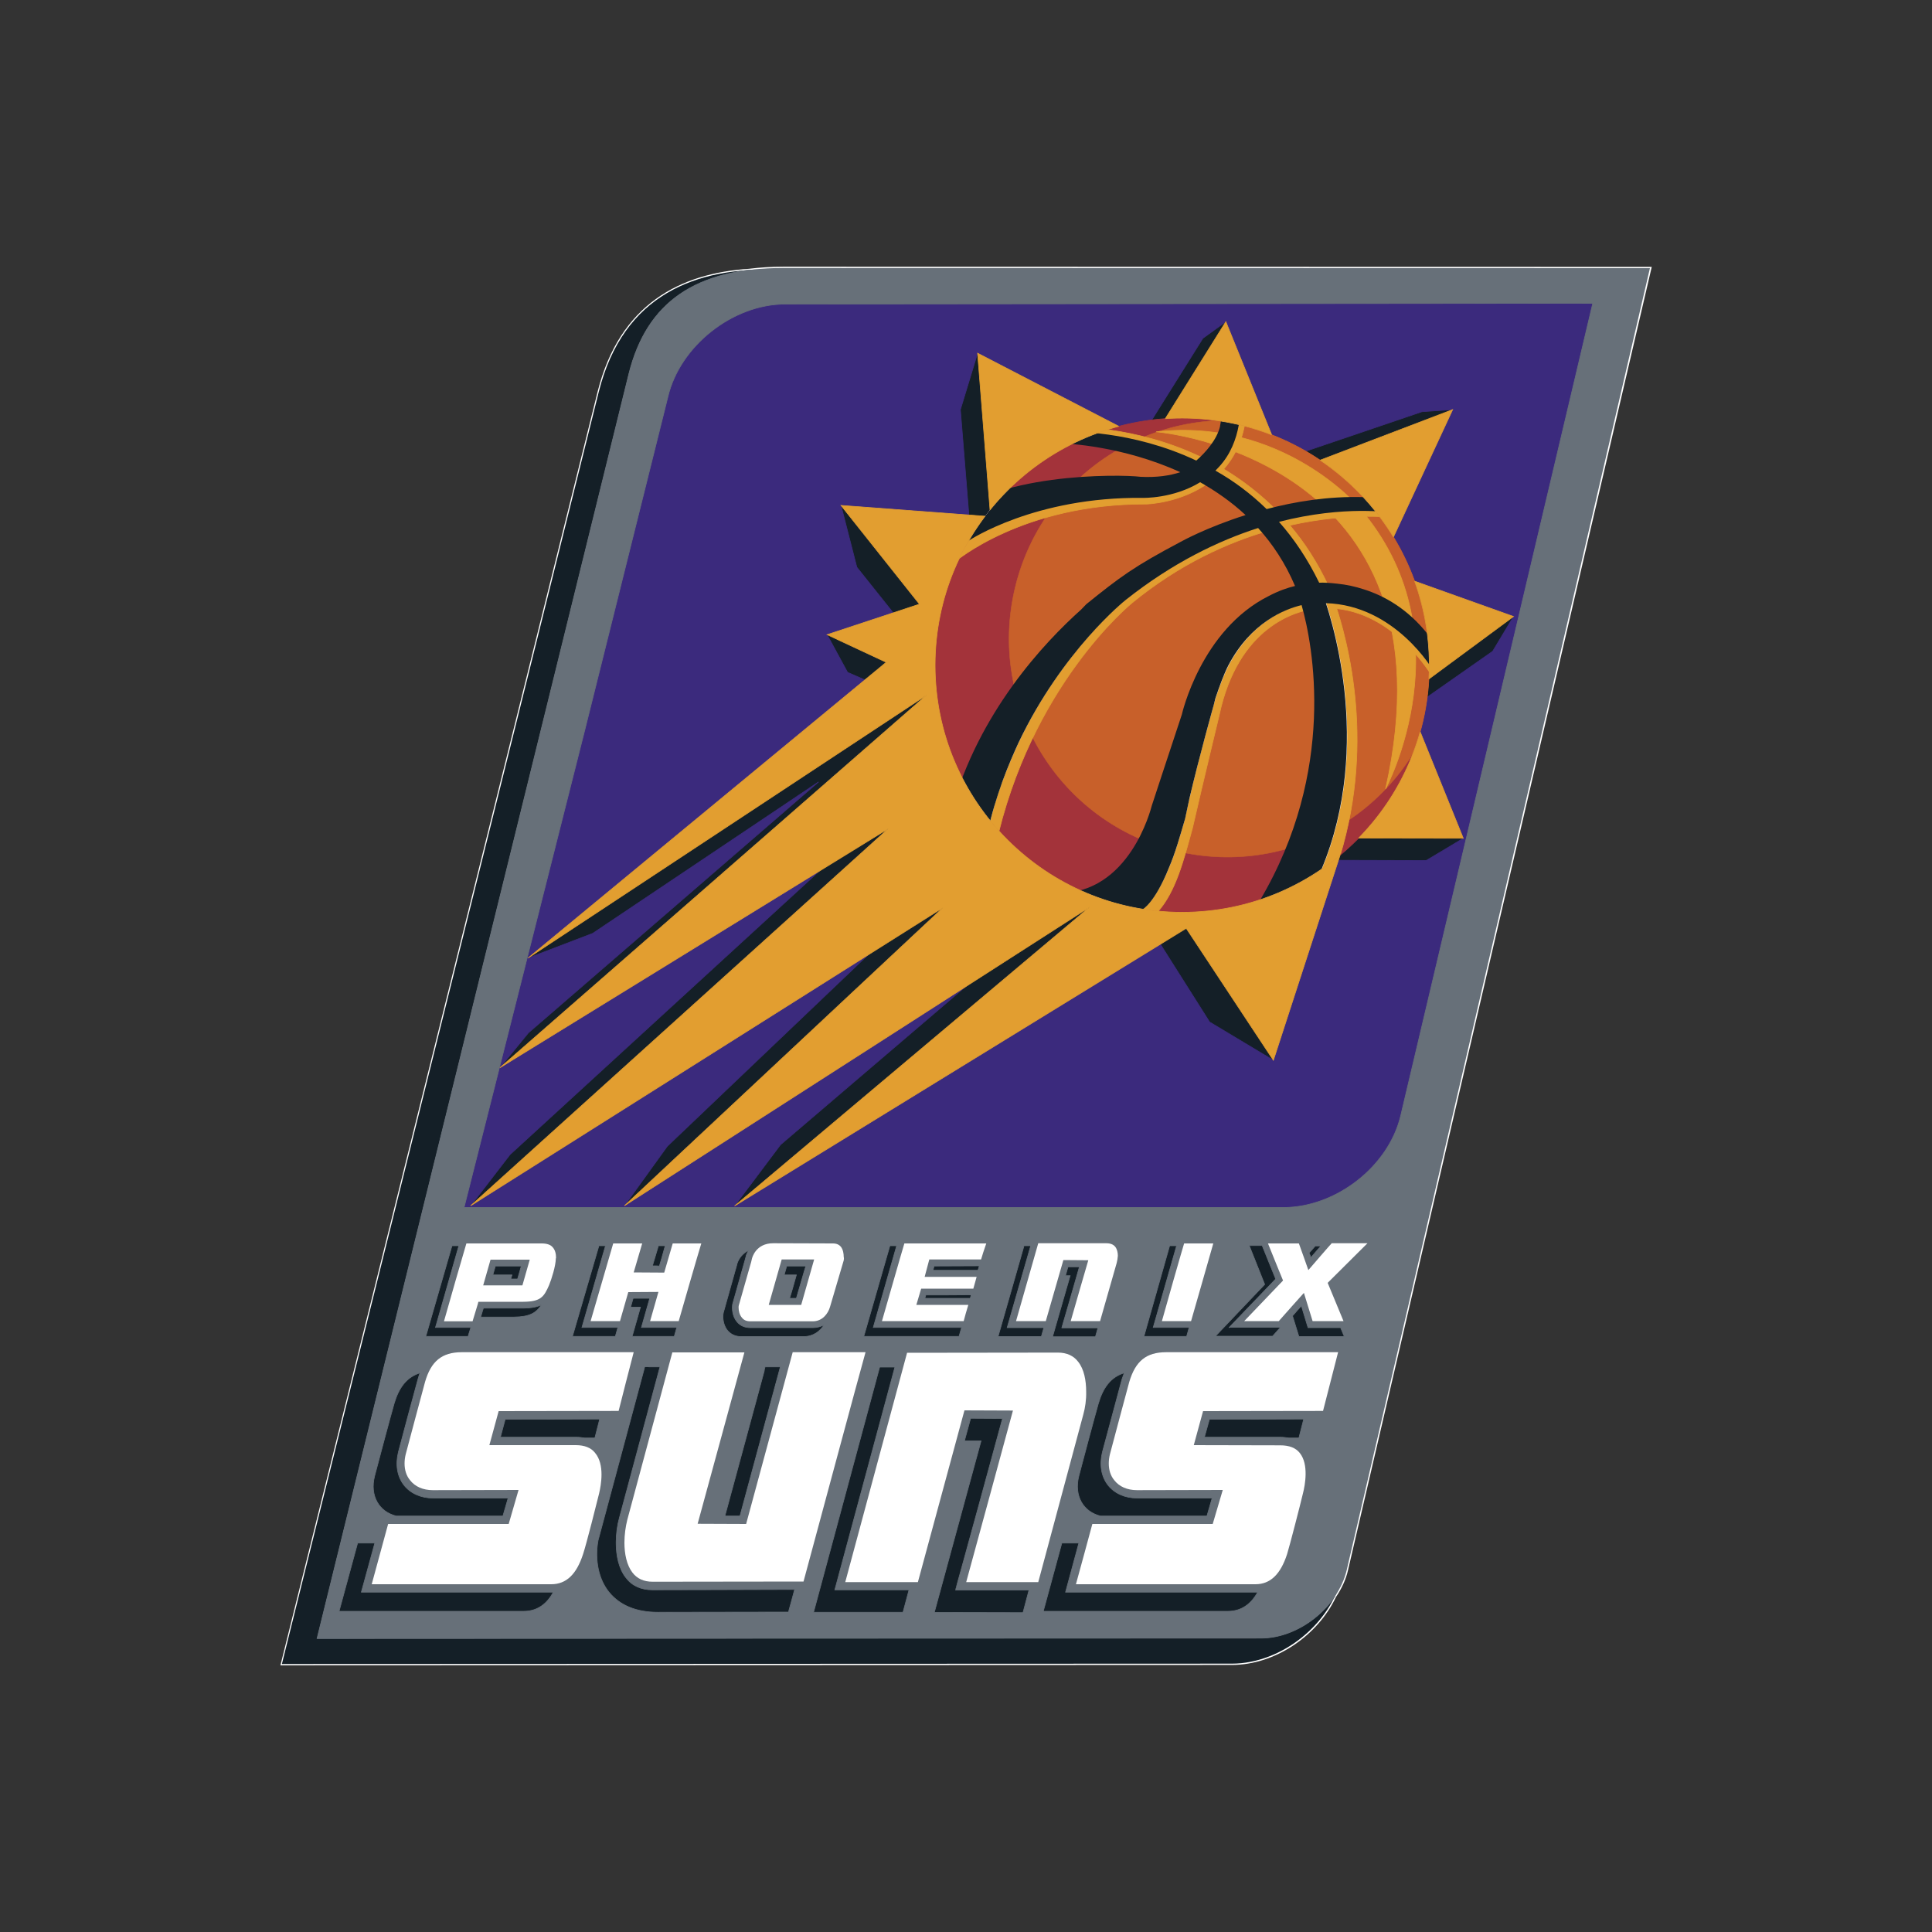
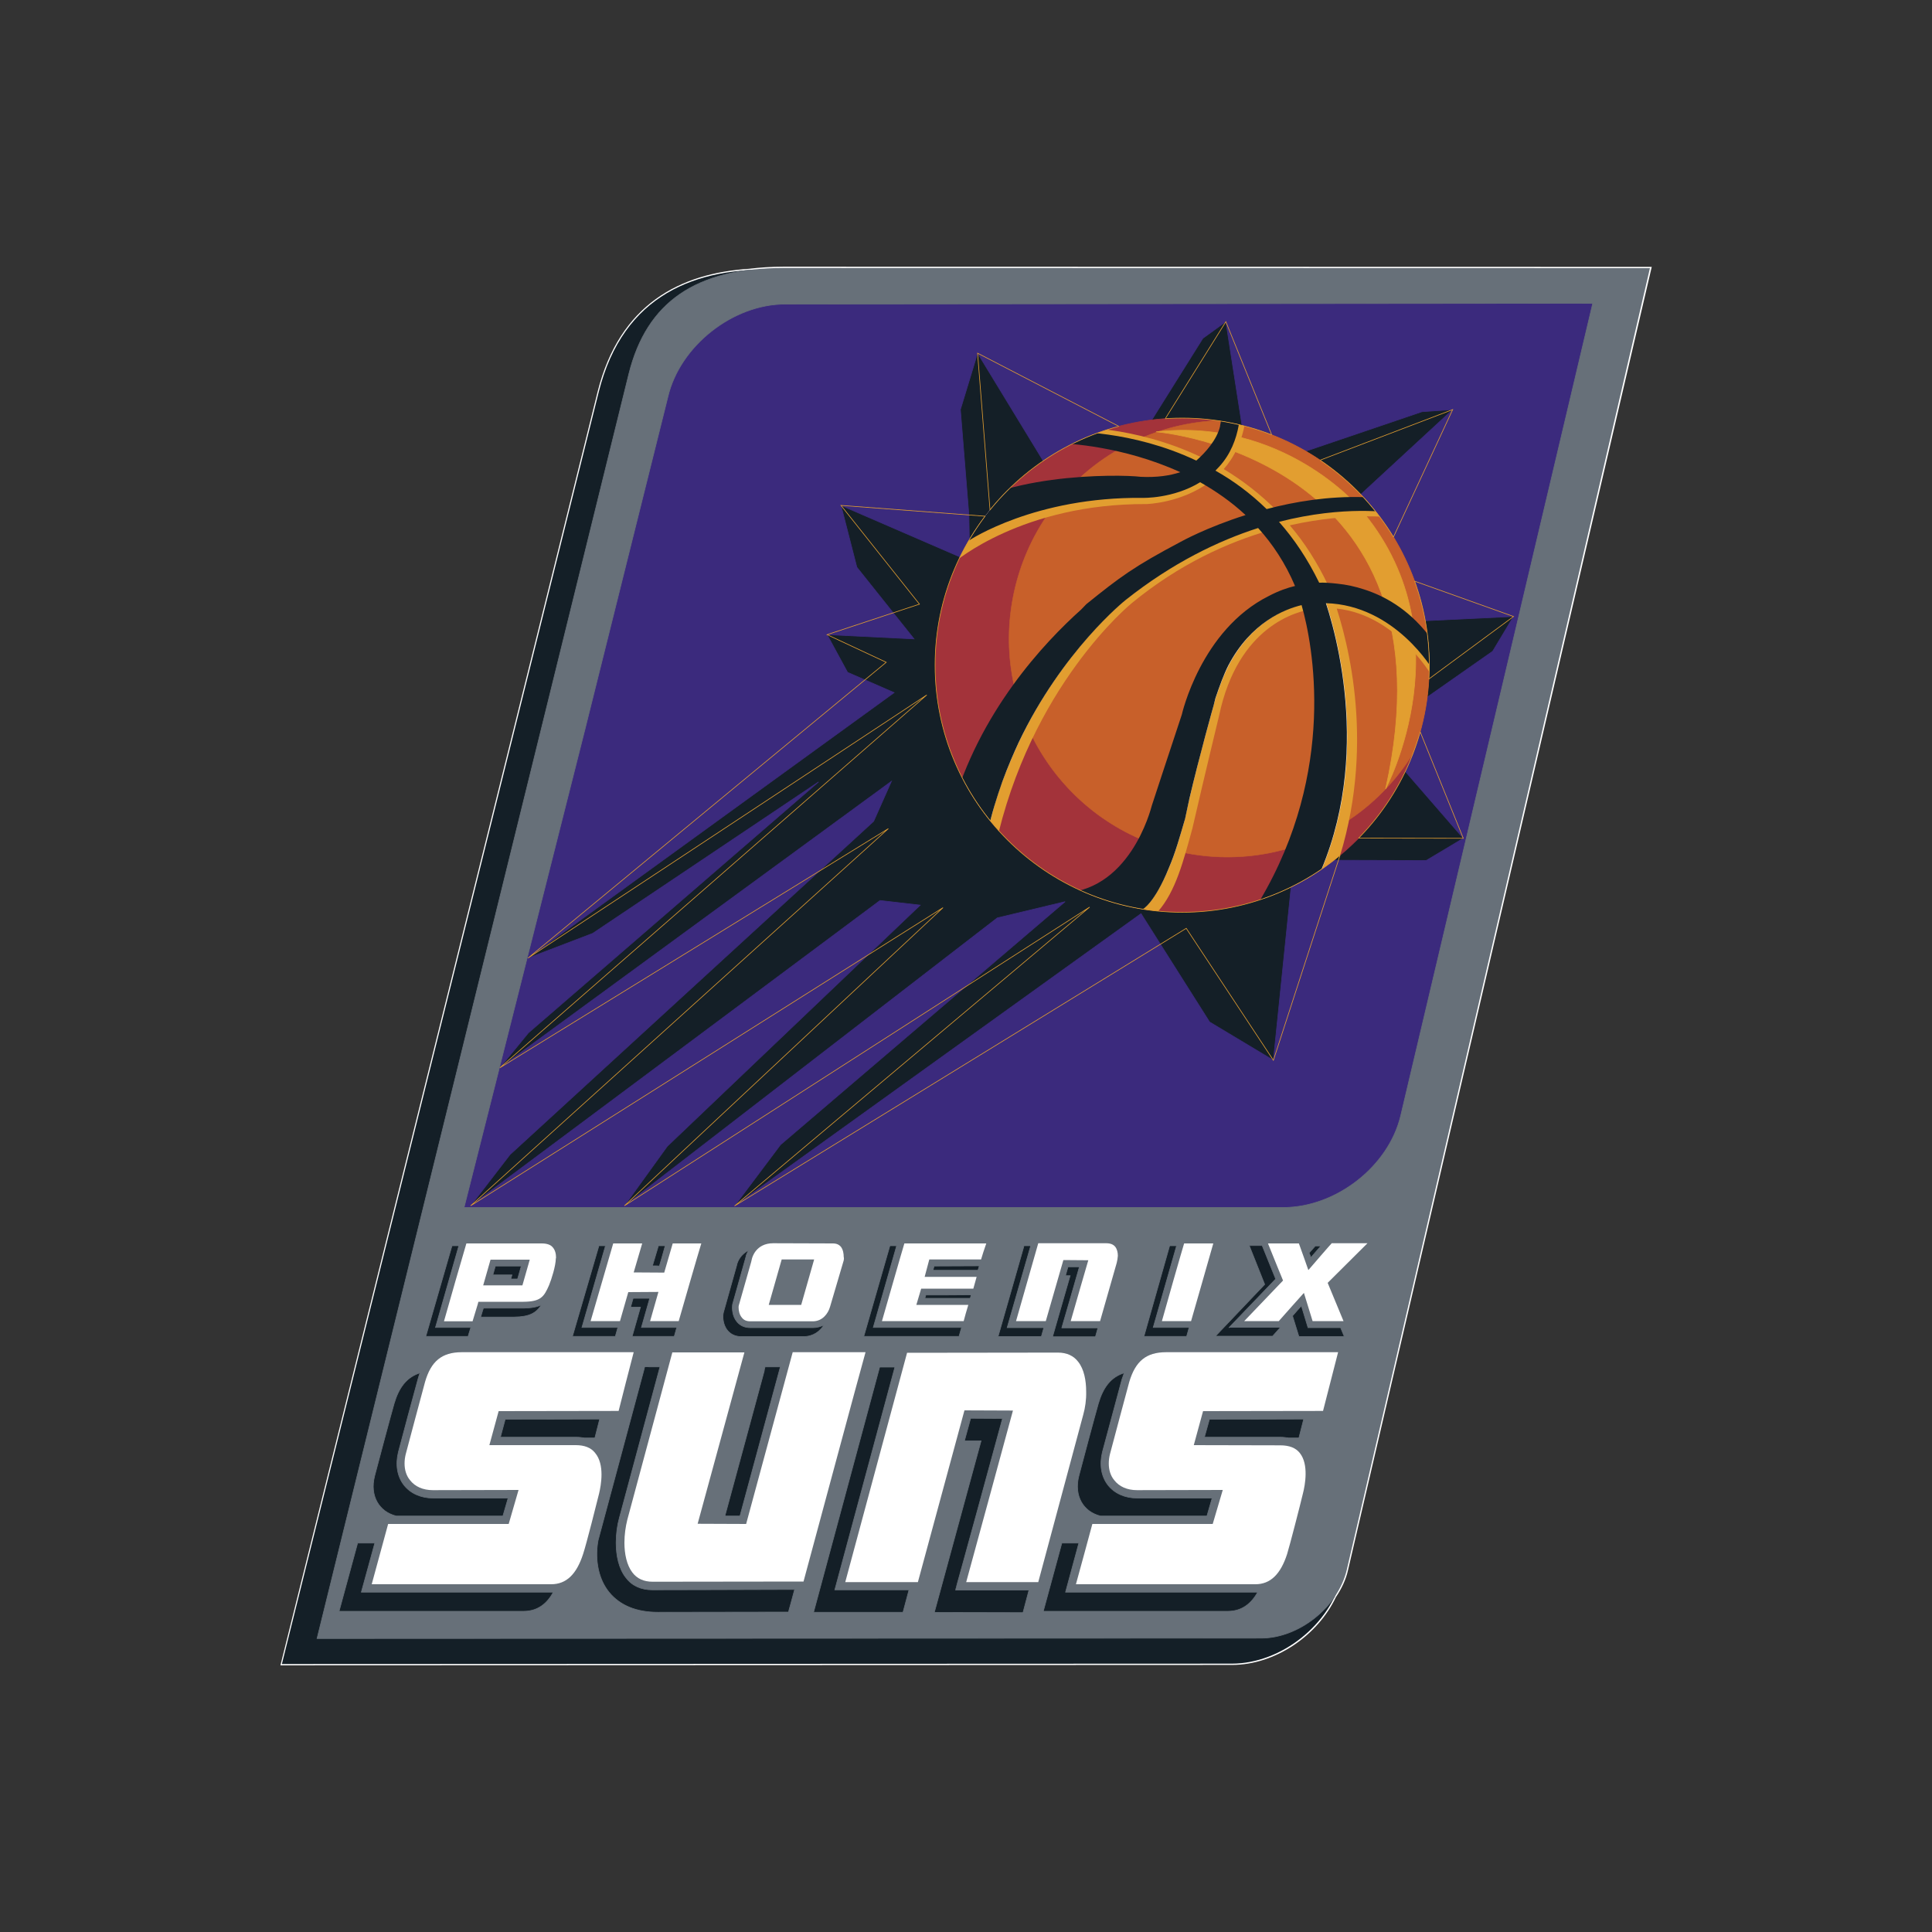
<svg xmlns="http://www.w3.org/2000/svg" xmlns:xlink="http://www.w3.org/1999/xlink" version="1.1" id="Слой_1" x="0px" y="0px" viewBox="0 0 1000 1000" style="enable-background:new 0 0 1000 1000;" xml:space="preserve">
  <rect x="0" y="0" width="1000" height="1000" fill="#333333" stroke="none" />
  <style type="text/css">
	.st0{fill:#FFFFFF;}
	.st1{fill:none;stroke:#FFFFFF;stroke-width:1.334;}
	.st2{fill:#141F27;}
	.st3{fill:#677079;}
	.st4{clip-path:url(#SVGID_2_);fill:#677079;}
	.st5{clip-path:url(#SVGID_4_);fill:none;stroke:#677079;stroke-width:0.332;}
	.st6{fill:none;stroke:#677079;stroke-width:0.332;}
	.st7{fill:#3B2A7D;}
	.st8{clip-path:url(#SVGID_6_);fill:#141F27;}
	.st9{clip-path:url(#SVGID_8_);fill:none;stroke:#3B2A7D;stroke-width:0.332;}
	.st10{clip-path:url(#SVGID_10_);fill:#E29E30;}
	.st11{clip-path:url(#SVGID_12_);fill:none;stroke:#E29E30;stroke-width:0.332;}
	.st12{clip-path:url(#SVGID_14_);fill:#A3333A;}
	.st13{clip-path:url(#SVGID_16_);fill:#C8602A;}
	.st14{clip-path:url(#SVGID_18_);fill:none;stroke:#C8602A;stroke-width:0.238;}
	.st15{clip-path:url(#SVGID_20_);fill:#E29E30;}
	.st16{clip-path:url(#SVGID_22_);fill:none;stroke:#E29E30;stroke-width:0.332;stroke-linejoin:round;}
	.st17{clip-path:url(#SVGID_24_);fill:#E29E30;}
	.st18{clip-path:url(#SVGID_26_);fill:none;stroke:#E29E30;stroke-width:0.332;}
	.st19{clip-path:url(#SVGID_28_);fill:#FFFFFF;}
	.st20{clip-path:url(#SVGID_30_);fill:#141F27;}
	.st21{clip-path:url(#SVGID_32_);fill:none;stroke:#C8602A;stroke-width:0.332;}
	.st22{clip-path:url(#SVGID_34_);fill:none;stroke:#A3333A;stroke-width:0.332;}
	.st23{clip-path:url(#SVGID_36_);fill:none;stroke:#E29E30;stroke-width:0.332;}
</style>
  <g>
    <g>
      <path class="st0" d="M854.1,138.8c-30.3,0-448.4-0.1-448.4-0.1c-6.4,0-12.4,0.4-18,1.1c-35.5,2.3-66.4,18.2-77.7,63l-164,658.5    l491.7-0.2c21.9,0,43.8-14.9,53.2-34.8c2.9-4.3,5.1-8.9,6.2-13.8C697.1,812.5,847,169,854.1,138.8" />
      <path class="st1" d="M854.1,138.8c-30.3,0-448.4-0.1-448.4-0.1c-6.4,0-12.4,0.4-18,1.1c-35.5,2.3-66.4,18.2-77.7,63l-164,658.5    l491.7-0.2c21.9,0,43.8-14.9,53.2-34.8c2.9-4.3,5.1-8.9,6.2-13.8C697.1,812.5,847,169,854.1,138.8z" />
      <path class="st2" d="M145.9,861.3l491.7-0.2c25.6,0,51.2-20.4,57-45.3l158.8-676.1l-451.4-0.1c-41.4-1.3-79.4,12.5-92.1,63.3    L145.9,861.3z" />
      <path class="st3" d="M697.1,812.5c-4.5,19.2-24.7,35.4-44.4,35.4c0,0-457.7,0.2-488.6,0.2c7.5-30.6,161.4-654.6,161.4-654.6    c9.3-37.3,34.8-54.7,80.1-54.8c0,0,418.1,0.1,448.4,0.1C847,169,697.1,812.5,697.1,812.5" />
    </g>
    <g>
      <g>
        <defs>
-           <path id="SVGID_1_" d="M310,202.8l-164,658.5l491.7-0.2c25.6,0,51.2-20.4,57-45.4l158.8-676.1l-451.4-0.1      c-1.7-0.1-3.4-0.1-5.1-0.1C357.6,139.5,322.1,154.2,310,202.8" />
-         </defs>
+           </defs>
        <clipPath id="SVGID_2_">
          <use xlink:href="#SVGID_1_" style="overflow:visible;" />
        </clipPath>
        <path class="st4" d="M697.1,812.5c-4.5,19.2-24.7,35.4-44.4,35.4c0,0-457.7,0.2-488.6,0.2c7.5-30.6,161.4-654.6,161.4-654.6     c9.3-37.3,34.8-54.7,80.1-54.8c0,0,418.1,0.1,448.4,0.1C847,169,697.1,812.5,697.1,812.5" />
      </g>
      <g>
        <defs>
          <path id="SVGID_3_" d="M310,202.8l-164,658.5l491.7-0.2c25.6,0,51.2-20.4,57-45.4l158.8-676.1l-451.4-0.1      c-1.7-0.1-3.4-0.1-5.1-0.1C357.6,139.5,322.1,154.2,310,202.8" />
        </defs>
        <clipPath id="SVGID_4_">
          <use xlink:href="#SVGID_3_" style="overflow:visible;" />
        </clipPath>
        <path class="st5" d="M697.1,812.5c-4.5,19.2-24.7,35.4-44.4,35.4c0,0-457.7,0.2-488.6,0.2c7.5-30.6,161.4-654.6,161.4-654.6     c9.3-37.3,34.8-54.7,80.1-54.8c0,0,418.1,0.1,448.4,0.1C847,169,697.1,812.5,697.1,812.5z" />
      </g>
    </g>
    <g>
      <path class="st2" d="M463.2,707.6c-3.8,0-6.3,0-6.3,0h-1.6l-34.2,126.9h46.3c0,0,1.2-4.5,3.1-11.6h-38.4L463.2,707.6z" />
      <path class="st6" d="M463.2,707.6c-3.8,0-6.3,0-6.3,0h-1.6l-34.2,126.9h46.3c0,0,1.2-4.5,3.1-11.6h-38.4L463.2,707.6z" />
      <path class="st2" d="M518.9,734.2c-3.7,0-14.1-0.1-16.5-0.1c-0.2,0.6-1.4,5.1-3.2,11.7c3.3,0,6.8,0,8.6,0    c-1.4,5-24.2,88.8-24.2,88.8l45.9,0.1l3.1-11.7l-38.1,0C494.7,823,517.6,739.1,518.9,734.2" />
      <path class="st6" d="M518.9,734.2c-3.7,0-14.1-0.1-16.5-0.1c-0.2,0.6-1.4,5.1-3.2,11.7c3.3,0,6.8,0,8.6,0    c-1.4,5-24.2,88.8-24.2,88.8l45.9,0.1l3.1-11.7l-38.1,0C494.7,823,517.6,739.1,518.9,734.2z" />
      <path class="st2" d="M383,784.7c0.6-2.3,14.5-53.6,20.9-77.2h-5.7v0H396l-0.5,2l0.1,0c-1.4,5.1-14.3,52.7-20.4,75.2    C378.5,784.7,381.9,784.7,383,784.7" />
      <path class="st6" d="M383,784.7c0.6-2.3,14.5-53.6,20.9-77.2h-5.7v0H396l-0.5,2l0.1,0c-1.4,5.1-14.3,52.7-20.4,75.2    C378.5,784.7,381.9,784.7,383,784.7z" />
      <path class="st2" d="M337.7,822.9c-5.9,0-10.6-2.1-13.8-6.4c-3.6-4.6-5-11.3-5-18c0-4.5,0.6-9,1.7-12.9l21-78.1h-5.7l0-0.1h-2.2    l-0.5,2l0,0l-23.6,87.8c-1.5,7.8-0.9,18.9,5.7,27c5.6,6.8,14.1,10.3,25.2,10.3l64.1-0.1l3.5,0l1.6-5.8l0,0l1.6-5.9    C390.8,822.8,337.8,822.9,337.7,822.9" />
      <path class="st6" d="M337.7,822.9c-5.9,0-10.6-2.1-13.8-6.4c-3.6-4.6-5-11.3-5-18c0-4.5,0.6-9,1.7-12.9l21-78.1h-5.7l0-0.1h-2.2    l-0.5,2l0,0l-23.6,87.8c-1.5,7.8-0.9,18.9,5.7,27c5.6,6.8,14.1,10.3,25.2,10.3l64.1-0.1l3.5,0l1.6-5.8l0,0l1.6-5.9    C390.8,822.8,337.8,822.9,337.7,822.9z" />
      <path class="st2" d="M187,824.2l7-25.5h-8.9l-9.6,35.3h95.5c7.7,0,12.4-4.4,15.4-9.9c-0.4,0-0.8,0-1.2,0H187z" />
      <path class="st6" d="M187,824.2l7-25.5h-8.9l-9.6,35.3h95.5c7.7,0,12.4-4.4,15.4-9.9c-0.4,0-0.8,0-1.2,0H187z" />
      <path class="st2" d="M261.5,734.6c-0.5,1.8-1.7,6.4-2.5,9.3c4.7,0,39.3,0,39.3,0c1.6,0,3,0.2,4.3,0.4h5.3l2.5-9.8    C292.7,734.6,263.6,734.6,261.5,734.6" />
      <path class="st6" d="M261.5,734.6c-0.5,1.8-1.7,6.4-2.5,9.3c4.7,0,39.3,0,39.3,0c1.6,0,3,0.2,4.3,0.4h5.3l2.5-9.8    C292.7,734.6,263.6,734.6,261.5,734.6z" />
      <path class="st2" d="M205.1,784.7h55.2c0.5-1.8,1.8-6.3,2.7-9.3c-4.8,0-38.8,0-38.8,0c-6.3,0-11.7-2.4-15.1-6.7    c-3.5-4.5-4.5-10.6-2.9-17.1c0.9-3.5,8.8-33.1,10.1-37.6c0.3-1.2,0.7-2.3,1.1-3.4c-7,2.2-11,7.7-13.4,15.9    c-1.3,4.4-9.2,33.9-10.1,37.5C191.3,774.3,196.2,782.5,205.1,784.7" />
      <path class="st6" d="M205.1,784.7h55.2c0.5-1.8,1.8-6.3,2.7-9.3c-4.8,0-38.8,0-38.8,0c-6.3,0-11.7-2.4-15.1-6.7    c-3.5-4.5-4.5-10.6-2.9-17.1c0.9-3.5,8.8-33.1,10.1-37.6c0.3-1.2,0.7-2.3,1.1-3.4c-7,2.2-11,7.7-13.4,15.9    c-1.3,4.4-9.2,33.9-10.1,37.5C191.3,774.3,196.2,782.5,205.1,784.7z" />
      <path class="st2" d="M626,734.6c-0.5,1.8-1.8,6.4-2.6,9.3c4.8,0,39.3,0,39.3,0c1.6,0,3,0.2,4.4,0.4h5.2l2.5-9.8    C657.2,734.6,628.1,734.6,626,734.6" />
      <path class="st6" d="M626,734.6c-0.5,1.8-1.8,6.4-2.6,9.3c4.8,0,39.3,0,39.3,0c1.6,0,3,0.2,4.4,0.4h5.2l2.5-9.8    C657.2,734.6,628.1,734.6,626,734.6z" />
      <path class="st2" d="M569.6,784.7h55.1c0.5-1.8,1.8-6.3,2.7-9.3c-4.8,0-38.8,0-38.8,0c-6.3,0-11.7-2.4-15.1-6.7    c-3.5-4.5-4.5-10.6-2.9-17.1c1-3.8,8.9-33.2,10.1-37.6c0.4-1.2,0.8-2.3,1.2-3.4c-7.1,2.2-11,7.7-13.4,15.9    c-1.3,4.4-9.2,33.9-10.1,37.5C555.8,774.3,560.7,782.5,569.6,784.7" />
      <path class="st6" d="M569.6,784.7h55.1c0.5-1.8,1.8-6.3,2.7-9.3c-4.8,0-38.8,0-38.8,0c-6.3,0-11.7-2.4-15.1-6.7    c-3.5-4.5-4.5-10.6-2.9-17.1c1-3.8,8.9-33.2,10.1-37.6c0.4-1.2,0.8-2.3,1.2-3.4c-7.1,2.2-11,7.7-13.4,15.9    c-1.3,4.4-9.2,33.9-10.1,37.5C555.8,774.3,560.7,782.5,569.6,784.7z" />
      <path class="st2" d="M551.5,824.2l6.9-25.5h-8.8L540,834h95.5c7.7,0,12.4-4.4,15.5-9.9c-0.4,0-0.8,0-1.2,0H551.5z" />
      <path class="st6" d="M551.5,824.2l6.9-25.5h-8.8L540,834h95.5c7.7,0,12.4-4.4,15.5-9.9c-0.4,0-0.8,0-1.2,0H551.5z" />
      <path class="st2" d="M420.8,687.2h-32.4c-2.9,0-5.2-1-6.9-3c-2.4-2.8-2.7-6.9-2.3-9.2l6.4-22.7c0,0,0.5-1.7,0.4-1.6    c0.2-1,0.7-2.2,1.5-3.6c-5.3,2.9-6.1,7.2-6.3,8.2c0,0.1-6.8,24.2-6.8,24.2c-0.1,0.6-0.2,1.2-0.2,1.9c0,2.3,0.6,5.1,2.4,7.3    c1.7,2,4.1,3.1,6.9,3.1H416c5,0,8.5-2.8,10.5-6C424.8,686.6,423,687.2,420.8,687.2" />
      <path class="st6" d="M420.8,687.2h-32.4c-2.9,0-5.2-1-6.9-3c-2.4-2.8-2.7-6.9-2.3-9.2l6.4-22.7c0,0,0.5-1.7,0.4-1.6    c0.2-1,0.7-2.2,1.5-3.6c-5.3,2.9-6.1,7.2-6.3,8.2c0,0.1-6.8,24.2-6.8,24.2c-0.1,0.6-0.2,1.2-0.2,1.9c0,2.3,0.6,5.1,2.4,7.3    c1.7,2,4.1,3.1,6.9,3.1H416c5,0,8.5-2.8,10.5-6C424.8,686.6,423,687.2,420.8,687.2z" />
-       <path class="st2" d="M412.2,672c0.6-1.9,3.9-13.6,4.9-16.7h-9.9c-0.2,0.7-0.7,2.4-1.3,4.6h6.3c-0.6,2.1-2.2,8-3.5,12.1L412.2,672    L412.2,672z" />
      <path class="st6" d="M412.2,672c0.6-1.9,3.9-13.6,4.9-16.7h-9.9c-0.2,0.7-0.7,2.4-1.3,4.6h6.3c-0.6,2.1-2.2,8-3.5,12.1L412.2,672    L412.2,672z" />
      <path class="st2" d="M341.3,655.3c0.4-1.2,1.9-6.5,3-10.5h-3.5c0,0-1.8,6-3.1,10.4C339.2,655.2,340.5,655.2,341.3,655.3" />
      <path class="st6" d="M341.3,655.3c0.4-1.2,1.9-6.5,3-10.5h-3.5c0,0-1.8,6-3.1,10.4C339.2,655.2,340.5,655.2,341.3,655.3z" />
      <path class="st2" d="M332,687.1c0,0,3.4-11.9,4.3-15.1c-2.6,0-7,0-8.6,0c-0.2,0.6-0.7,2.5-1.3,4.6c1.8,0,3.7,0,5.1,0    c-0.9,3.2-4.3,15.1-4.3,15.1H349l1.3-4.6H332z" />
      <path class="st6" d="M332,687.1c0,0,3.4-11.9,4.3-15.1c-2.6,0-7,0-8.6,0c-0.2,0.6-0.7,2.5-1.3,4.6c1.8,0,3.7,0,5.1,0    c-0.9,3.2-4.3,15.1-4.3,15.1H349l1.3-4.6H332z" />
      <path class="st2" d="M301.2,687.1l12.2-42.3h-3.4l-13.7,46.9h22.2c0,0,0.6-2,1.3-4.6H301.2z" />
      <path class="st6" d="M301.2,687.1l12.2-42.3h-3.4l-13.7,46.9h22.2c0,0,0.6-2,1.3-4.6H301.2z" />
      <path class="st2" d="M479.2,670.3c-0.2,0.6-0.2,0.9-0.5,1.7h23.5l0.5-1.8C495.8,670.3,481,670.3,479.2,670.3" />
      <path class="st6" d="M479.2,670.3c-0.2,0.6-0.2,0.9-0.5,1.7h23.5l0.5-1.8C495.8,670.3,481,670.3,479.2,670.3z" />
      <path class="st2" d="M483.5,655.3c-0.2,0.8-0.3,1.2-0.6,2.2h23.3l0.7-2.3C500.1,655.2,485.3,655.3,483.5,655.3" />
      <path class="st6" d="M483.5,655.3c-0.2,0.8-0.3,1.2-0.6,2.2h23.3l0.7-2.3C500.1,655.2,485.3,655.3,483.5,655.3z" />
      <polygon class="st2" points="452,687.1 464.1,644.8 460.6,644.8 447.1,691.7 496.4,691.7 497.7,687.1   " />
      <polygon class="st6" points="452,687.1 464.1,644.8 460.6,644.8 447.1,691.7 496.4,691.7 497.7,687.1   " />
      <polygon class="st2" points="596.9,687.1 609,644.8 605.4,644.8 592.1,691.7 614.2,691.7 615.5,687.1   " />
      <polygon class="st6" points="596.9,687.1 609,644.8 605.4,644.8 592.1,691.7 614.2,691.7 615.5,687.1   " />
      <path class="st2" d="M677,687.1c0,0-2.4-7.8-3.4-11.2c-1.1,1.2-2.9,3.2-4.6,5.2c1.1,3.7,3.3,10.7,3.3,10.7h23.5    c0,0-0.8-1.9-1.9-4.6H677z" />
      <path class="st6" d="M677,687.1c0,0-2.4-7.8-3.4-11.2c-1.1,1.2-2.9,3.2-4.6,5.2c1.1,3.7,3.3,10.7,3.3,10.7h23.5    c0,0-0.8-1.9-1.9-4.6H677z" />
      <path class="st2" d="M678.5,650.9c1.3-1.5,3.3-3.8,5.2-6l-2.9,0c0,0-1.4,1.6-3.2,3.6C678,649.4,678.3,650.2,678.5,650.9" />
      <path class="st6" d="M678.5,650.9c1.3-1.5,3.3-3.8,5.2-6l-2.9,0c0,0-1.4,1.6-3.2,3.6C678,649.4,678.3,650.2,678.5,650.9z" />
      <path class="st2" d="M636.2,687.1c0,0,22.7-23.6,24.1-25.1c-0.5-1.3-4.6-11.3-7-17.3h-6.7c0,0,7.3,18.3,8,20.1    c-1.4,1.5-25.5,26.8-25.5,26.8h29.6c0,0,1.9-2.1,4.1-4.6H636.2L636.2,687.1z" />
      <path class="st6" d="M636.2,687.1c0,0,22.7-23.6,24.1-25.1c-0.5-1.3-4.6-11.3-7-17.3h-6.7c0,0,7.3,18.3,8,20.1    c-1.4,1.5-25.5,26.8-25.5,26.8h29.6c0,0,1.9-2.1,4.1-4.6H636.2L636.2,687.1z" />
      <path class="st2" d="M521.3,687.2l12.2-42.4H530l-0.3,1.2l-13.1,45.8H539c0,0,0.5-1.8,1.3-4.6H521.3L521.3,687.2z" />
      <path class="st6" d="M521.3,687.2l12.2-42.4H530l-0.3,1.2l-13.1,45.8H539c0,0,0.5-1.8,1.3-4.6H521.3L521.3,687.2z" />
      <path class="st2" d="M549.6,687.2c0,0,8.1-27.8,9.1-31.5h-5.9c-0.1,0.5-0.7,2.2-1.3,4.6h2.4c-1.1,3.7-9.1,31.6-9.1,31.6h22.2    l1.3-4.6H549.6L549.6,687.2z" />
      <path class="st6" d="M549.6,687.2c0,0,8.1-27.8,9.1-31.5h-5.9c-0.1,0.5-0.7,2.2-1.3,4.6h2.4c-1.1,3.7-9.1,31.6-9.1,31.6h22.2    l1.3-4.6H549.6L549.6,687.2z" />
      <path class="st2" d="M225.4,687.1l12.1-42.3H234l-0.4,1.2l-13.2,45.7h21.9c0,0,0.6-2.2,1.4-4.6H225.4L225.4,687.1z" />
      <path class="st6" d="M225.4,687.1l12.1-42.3H234l-0.4,1.2l-13.2,45.7h21.9c0,0,0.6-2.2,1.4-4.6H225.4L225.4,687.1z" />
      <path class="st2" d="M267.9,662c0.4-1.4,1.3-4.4,1.9-6.7h-13.4c-0.3,1.1-0.8,2.9-1.3,4.6h9.9c-0.2,0.7-0.4,1.4-0.6,2.1H267.9z" />
      <path class="st6" d="M267.9,662c0.4-1.4,1.3-4.4,1.9-6.7h-13.4c-0.3,1.1-0.8,2.9-1.3,4.6h9.9c-0.2,0.7-0.4,1.4-0.6,2.1H267.9z" />
      <path class="st2" d="M271,677.1h-11.6h-9.2c-0.3,0.8-0.8,2.7-1.4,4.6c2.7,0,5.7,0,5.7,0h11.7c7.9-0.1,11.4-2.1,14.1-6.4    C278.1,676.5,275.1,677,271,677.1" />
      <path class="st6" d="M271,677.1h-11.6h-9.2c-0.3,0.8-0.8,2.7-1.4,4.6c2.7,0,5.7,0,5.7,0h11.7c7.9-0.1,11.4-2.1,14.1-6.4    C278.1,676.5,275.1,677,271,677.1z" />
      <path class="st0" d="M560.7,732.2c0,0-20.3,75.4-23.3,86.7c-2.8,0-32.7,0-37.3,0c1.4-4.9,24.2-88.8,24.2-88.8l-25.1-0.1    c0,0-23.3,85.9-24.1,88.9h-37.6c1.3-4.9,31.2-115.8,32-118.7c3,0,78.1-0.1,78.1-0.1c4.5,0,8.1,1.6,10.5,4.8    c3,3.8,4.1,9.6,4.1,15.4C562.3,724.5,561.7,728.6,560.7,732.2" />
      <path class="st0" d="M415.9,818.6c-3.1,0-78.1,0.1-78.1,0.1c-4.6,0-8.1-1.6-10.5-4.8c-2.9-3.8-4.1-9.6-4.1-15.4    c0-4.2,0.6-8.3,1.5-11.9c0,0,20.3-75.4,23.3-86.6c2.7,0,32.8,0,37.3,0c-1.3,4.9-24.2,88.7-24.2,88.7l25.1,0.1    c0,0,23.3-85.9,24.1-88.9h37.7C446.5,704.9,416.7,815.7,415.9,818.6" />
      <path class="st0" d="M310.1,773c-1.2,4.9-6.6,26.3-8.3,31.4c-3.4,10.5-8.7,15.6-16.5,15.6h-92.9c1.2-4.3,7.8-28.6,8.5-31.2h62.4    l5.1-17.6l-44.4,0.1c-5,0-9.2-1.8-11.8-5.2c-1.9-2.3-2.8-5.3-2.8-8.6c0-1.6,0.2-3.2,0.6-4.8c0.9-3.6,8.8-32.9,10-37.4    c3.1-10.8,8.8-15.4,19-15.4h89c-1.1,4.2-7.2,27.8-7.8,30.4c-3.1,0-62.1,0.1-62.1,0.1l-4.8,17.6l44.7,0c4.5,0,7.9,1.3,10,4    C313.1,758,311.1,768.7,310.1,773" />
      <path class="st0" d="M662.7,748.1c4.6,0,8,1.3,10.1,4c4.7,5.9,2.7,16.6,1.6,20.9c-1.4,5.9-6.7,26.5-8.2,31.4    c-3.4,10.5-8.7,15.6-16.4,15.6h-92.9c1.2-4.2,7.8-28.6,8.5-31.2h62.3l5.2-17.6l-44.4,0.1c-5,0-9.2-1.8-11.8-5.2    c-1.9-2.3-2.8-5.3-2.8-8.6c0-1.6,0.2-3.2,0.6-4.8c1-3.8,8.8-33.1,10-37.4c3.2-10.8,8.8-15.4,19.1-15.4h89    c-1.1,4.2-7.1,27.8-7.8,30.4c-3.1,0-62.1,0.1-62.1,0.1l-4.8,17.6L662.7,748.1z" />
      <path class="st0" d="M351.3,683.8h-14.8c0.9-3.2,4.3-15.1,4.3-15.1l-15.6,0.1c0,0-3.7,13-4.3,15h-15.2    c1.1-3.8,11.1-38.1,11.7-40.2h15c-0.9,3.1-4.4,15-4.4,15l15.8,0.1c0,0,3.8-13,4.4-15.1h14.8C361.8,647.3,351.9,681.6,351.3,683.8" />
      <path class="st0" d="M507.8,651.9h-26.8l-2.4,9c0,0,23.2,0,26.9,0c-0.6,2.2-1.3,4.7-1.7,6.1h-27l-2.5,8.4c0,0,23.1,0,26.9,0    c-0.8,2.5-2,6.8-2.4,8.4h-42.3c1.1-3.8,10.9-38.1,11.6-40.2h42.4C509.6,646.1,508.2,650.4,507.8,651.9" />
      <path class="st0" d="M616.5,683.8h-15.1c1-3.8,10.8-38.1,11.5-40.2H628C627,647.3,617.1,681.6,616.5,683.8" />
      <path class="st0" d="M695.4,683.8c-3.5,0-14.1,0-16,0c-0.6-1.9-4.5-14.6-4.5-14.6s-12.1,13.5-13,14.6h-17.9    c4.2-4.4,20.1-21,20.1-21s-6.4-15.6-7.8-19.2h16c0.7,1.8,4.9,13.8,4.9,13.8l1.9-2.2c0,0,9.2-10.7,10.2-11.7h18.5    c-4.4,4.4-20.6,20.5-20.6,20.5S693.9,680.1,695.4,683.8" />
      <path class="st0" d="M578,653.7c0,0-7,24.4-8.6,30.1h-15.2c1-3.7,9.1-31.5,9.1-31.5l-12.9-0.1c0,0-8.5,29.4-9.1,31.6h-15.4    c1.1-3.8,10.9-38.1,11.5-40.3h35.2c2.1,0,3.7,0.6,4.7,1.9c0.9,1.2,1.3,2.9,1.3,4.6C578.5,651.3,578.3,652.6,578,653.7" />
      <path class="st0" d="M287.7,651.4c-0.1,4-2.2,10.6-3.5,13.8c-2.7,6.2-4.4,8.5-13.3,8.6h-11.6l-11.7,0l-0.3,1.2c0,0-2.1,7-2.7,8.9    h-14.8c1-3.8,10.9-38.1,11.6-40.3c2.4,0,39,0,39,0c2.5,0,4.5,0.6,5.6,1.9c1.4,1.5,1.8,3.6,1.8,5.4    C287.8,651,287.8,651.2,287.7,651.4 M253.9,652l-3.8,13.3h20.3l3.8-13.3H272H253.9z" />
      <path class="st0" d="M404.6,651.9l-6.7,23.5h16.8l6.7-23.5h-2.3H404.6z M436.7,652.4l-7.1,24.1c-1,3.4-3.9,7.4-8.9,7.4h-32.4    c-1.9,0-3.3-0.6-4.3-1.9c-1.3-1.5-1.7-3.7-1.7-5.2c0-0.4,0-0.8,0.1-1.1l6.4-22.5l0.4-1.7c0.1-0.4,1.9-8,11-8l30.9,0.1    c1.9,0,3.2,0.6,4.2,1.8c1.1,1.5,1.4,3.5,1.4,5.1C436.9,651.3,436.8,651.9,436.7,652.4" />
      <path class="st7" d="M406.4,157.4c-27.1,0-54.5,21.6-60.7,48l-43,172.4l-62.5,247.2H577V625h87.2c27.2,0,54.5-21.1,60.8-47.5    l99.4-420.5L406.4,157.4z" />
      <path class="st6" d="M406.4,157.4c-27.1,0-54.5,21.6-60.7,48l-43,172.4l-62.5,247.2H577V625h87.2c27.2,0,54.5-21.1,60.8-47.5    l99.4-420.5L406.4,157.4z" />
    </g>
    <g>
      <g>
        <defs>
          <path id="SVGID_5_" d="M406.4,157.4c-27.1,0-54.5,21.6-60.7,48l-43,172.4l-62.5,247.2H577v0h87.2c27.2,0,54.5-21.1,60.8-47.5      l99.4-420.5L406.4,157.4z" />
        </defs>
        <clipPath id="SVGID_6_">
          <use xlink:href="#SVGID_5_" style="overflow:visible;" />
        </clipPath>
        <polygon class="st8" points="710.9,380.3 772.6,337.1 783.4,319.1 703.8,322.9 695.6,264 751.9,212 736,213.1 646.5,243.5      634.5,166.5 622.6,175.1 580.8,241.9 552.5,259.1 506,182.8 497.1,212 501.5,266.5 501.9,288.9 501.1,290.1 435.3,261.6      443.5,293.6 473.1,330.7 428.1,328.5 438.7,348 462.8,358.5 273.3,495.9 306.8,483.1 423.7,404.7 273.5,534.6 258.7,552.7      461.4,404.4 452.2,425.1 264,597.6 243.6,624.1 455.5,466.1 476.3,468.5 345.4,593.3 323.2,624.1 516.2,475.1 551.3,466.7      404,592.5 380.2,624.2 590.6,472.9 626.1,529 659.1,548.8 669.7,445.2 738.2,445.4 757.4,433.9    " />
      </g>
      <g>
        <defs>
          <path id="SVGID_7_" d="M406.4,157.4c-27.1,0-54.5,21.6-60.7,48l-43,172.4l-62.5,247.2H577v0h87.2c27.2,0,54.5-21.1,60.8-47.5      l99.4-420.5L406.4,157.4z" />
        </defs>
        <clipPath id="SVGID_8_">
          <use xlink:href="#SVGID_7_" style="overflow:visible;" />
        </clipPath>
        <polygon class="st9" points="710.9,380.3 772.6,337.1 783.4,319.1 703.8,322.9 695.6,264 751.9,212 736,213.1 646.5,243.5      634.5,166.5 622.6,175.1 580.8,241.9 552.5,259.1 506,182.8 497.1,212 501.5,266.5 501.9,288.9 501.1,290.1 435.3,261.6      443.5,293.6 473.1,330.7 428.1,328.5 438.7,348 462.8,358.5 273.3,495.9 306.8,483.1 423.7,404.7 273.5,534.6 258.7,552.7      461.4,404.4 452.2,425.1 264,597.6 243.6,624.1 455.5,466.1 476.3,468.5 345.4,593.3 323.2,624.1 516.2,475.1 551.3,466.7      404,592.5 380.2,624.2 590.6,472.9 626.1,529 659.1,548.8 669.7,445.2 738.2,445.4 757.4,433.9    " />
      </g>
      <g>
        <defs>
-           <path id="SVGID_9_" d="M406.4,157.4c-27.1,0-54.5,21.6-60.7,48l-43,172.4l-62.5,247.2H577v0h87.2c27.2,0,54.5-21.1,60.8-47.5      l99.4-420.5L406.4,157.4z" />
-         </defs>
+           </defs>
        <clipPath id="SVGID_10_">
          <use xlink:href="#SVGID_9_" style="overflow:visible;" />
        </clipPath>
        <polygon class="st10" points="783.4,319.1 713.7,294.2 751.9,212 666.2,244.7 634.5,166.5 595.4,229.1 506,182.8 512.7,267.4      435.3,261.6 475.9,312.7 428.1,328.5 458.7,342.8 273.3,495.9 479.7,359.7 258.7,552.7 459.8,428.9 243.6,624.1 488.1,469.8      323.2,624.1 564,469.5 380.2,624.2 614,480.5 659.1,548.8 696.5,433.8 757.4,433.9 727.6,360.3    " />
      </g>
      <g>
        <defs>
          <path id="SVGID_11_" d="M406.4,157.4c-27.1,0-54.5,21.6-60.7,48l-43,172.4l-62.5,247.2H577v0h87.2c27.2,0,54.5-21.1,60.8-47.5      l99.4-420.5L406.4,157.4z" />
        </defs>
        <clipPath id="SVGID_12_">
          <use xlink:href="#SVGID_11_" style="overflow:visible;" />
        </clipPath>
        <polygon class="st11" points="783.4,319.1 713.7,294.2 751.9,212 666.2,244.7 634.5,166.5 595.4,229.1 506,182.8 512.7,267.4      435.3,261.6 475.9,312.7 428.1,328.5 458.7,342.8 273.3,495.9 479.7,359.7 258.7,552.7 459.8,428.9 243.6,624.1 488.1,469.8      323.2,624.1 564,469.5 380.2,624.2 614,480.5 659.1,548.8 696.5,433.8 757.4,433.9 727.6,360.3    " />
      </g>
    </g>
    <g>
      <g>
        <defs>
          <path id="SVGID_13_" d="M484,344.3c0,70.6,57.3,127.9,127.9,127.9c70.6,0,127.9-57.3,127.9-127.9c0-70.6-57.3-127.9-127.9-127.9      C541.3,216.4,484,273.7,484,344.3" />
        </defs>
        <clipPath id="SVGID_14_">
          <use xlink:href="#SVGID_13_" style="overflow:visible;" />
        </clipPath>
        <path class="st12" d="M611.8,477.2c73.5,0,133-59.6,133-133c0-73.4-59.6-133-133-133c-73.4,0-133,59.5-133,133     C478.9,417.7,538.4,477.2,611.8,477.2" />
      </g>
      <g>
        <defs>
          <path id="SVGID_15_" d="M484,344.3c0,70.6,57.3,127.9,127.9,127.9c70.6,0,127.9-57.3,127.9-127.9c0-70.6-57.3-127.9-127.9-127.9      C541.3,216.4,484,273.7,484,344.3" />
        </defs>
        <clipPath id="SVGID_16_">
          <use xlink:href="#SVGID_15_" style="overflow:visible;" />
        </clipPath>
        <path class="st13" d="M611.7,441.1c61,13,121-25.9,134-86.9c13-61-25.9-121-86.9-134.1c-61-13-121,25.9-134,86.9     C511.8,368,550.6,428.1,611.7,441.1" />
      </g>
      <g>
        <defs>
          <path id="SVGID_17_" d="M484,344.3c0,70.6,57.3,127.9,127.9,127.9c70.6,0,127.9-57.3,127.9-127.9c0-70.6-57.3-127.9-127.9-127.9      C541.3,216.4,484,273.7,484,344.3" />
        </defs>
        <clipPath id="SVGID_18_">
          <use xlink:href="#SVGID_17_" style="overflow:visible;" />
        </clipPath>
        <path class="st14" d="M611.7,441.1c61,13,121-25.9,134-86.9c13-61-25.9-121-86.9-134.1c-61-13-121,25.9-134,86.9     C511.8,368,550.6,428.1,611.7,441.1z" />
      </g>
      <g>
        <defs>
          <path id="SVGID_19_" d="M484,344.3c0,70.6,57.3,127.9,127.9,127.9c70.6,0,127.9-57.3,127.9-127.9c0-70.6-57.3-127.9-127.9-127.9      C541.3,216.4,484,273.7,484,344.3" />
        </defs>
        <clipPath id="SVGID_20_">
          <use xlink:href="#SVGID_19_" style="overflow:visible;" />
        </clipPath>
        <path class="st15" d="M598.5,223.5c0,0,157.3,12.9,118.7,184.8c0,0,43-80.4-13.9-145.8C703.3,262.5,664.1,216.2,598.5,223.5" />
      </g>
      <g>
        <defs>
          <path id="SVGID_21_" d="M484,344.3c0,70.6,57.3,127.9,127.9,127.9c70.6,0,127.9-57.3,127.9-127.9c0-70.6-57.3-127.9-127.9-127.9      C541.3,216.4,484,273.7,484,344.3" />
        </defs>
        <clipPath id="SVGID_22_">
          <use xlink:href="#SVGID_21_" style="overflow:visible;" />
        </clipPath>
        <path class="st16" d="M598.5,223.5c0,0,157.3,12.9,118.7,184.8c0,0,43-80.4-13.9-145.8C703.3,262.5,664.1,216.2,598.5,223.5z" />
      </g>
      <g>
        <defs>
          <path id="SVGID_23_" d="M484,344.3c0,70.6,57.3,127.9,127.9,127.9c70.6,0,127.9-57.3,127.9-127.9c0-70.6-57.3-127.9-127.9-127.9      C541.3,216.4,484,273.7,484,344.3" />
        </defs>
        <clipPath id="SVGID_24_">
          <use xlink:href="#SVGID_23_" style="overflow:visible;" />
        </clipPath>
        <path class="st17" d="M688.7,305.9c-0.6-1.6-1.1-2.5-1.2-2.8c-5.7-12.1-12.4-22.4-19.9-31.2c32.4-7.3,55.7-3.8,56.1-3.8l-2.7-8.3     c-1.7-0.1-25.5-3.5-59.7,5c-8.9-9.1-18.4-16.3-27.9-22c5.4-6.1,9.5-14.2,11.2-25.1l-6.9,0.2c0,0-1,11.6-10.1,21.7     C592.8,221,559,221.3,557,221.1l-2.2,6.2c1.8,0.2,34.8,1.1,65,18.8c-6.7,4.3-15.9,7.3-28.6,7.3c0,0-59.5,1.9-85.9,18.7L494,291     c0,0,35.1-30.4,99.4-30.1c0,0,17.8-0.4,32.7-11.4c8.6,4.8,17.1,10.8,24.8,18.1c-22.3,6.7-48.3,18.5-75.1,38.9     c-2.3,1.7-60.7,44-80.1,114.7l19.4,17.4c18-83.5,70.3-126.1,70.8-126.5c24.6-20.2,49.6-31.4,71.5-37.7     c7.7,8.8,14.3,19.3,19.2,31.9c-9.4,1.1-41.7,8.7-60.6,59.7c-0.1,0.4-17.4,56.5-17.4,56.5c-0.6,2.1-10.7,46-47.8,46.5l0.2,14.4     c50.1,7.9,56.9-20.7,66.2-54.7c6-26.1,13.8-58.3,13.8-58.3c9.8-46.6,40.5-54.1,48.6-55.2c6.2,22.3,16.9,83.5-21.6,149.7l19.2,8.7     c2.8-4.3,7.9-8.8,10.2-13.2c25.4-62.3,12.7-119.7,4.5-145.4c32.1,3.4,50.5,36.6,51.2,38.1l9.7-1.6     C752,349.7,732.3,307.4,688.7,305.9" />
      </g>
      <g>
        <defs>
-           <path id="SVGID_25_" d="M484,344.3c0,70.6,57.3,127.9,127.9,127.9c70.6,0,127.9-57.3,127.9-127.9c0-70.6-57.3-127.9-127.9-127.9      C541.3,216.4,484,273.7,484,344.3" />
-         </defs>
+           </defs>
        <clipPath id="SVGID_26_">
          <use xlink:href="#SVGID_25_" style="overflow:visible;" />
        </clipPath>
        <path class="st18" d="M688.7,305.9c-0.6-1.6-1.1-2.5-1.2-2.8c-5.7-12.1-12.4-22.4-19.9-31.2c32.4-7.3,55.7-3.8,56.1-3.8l-2.7-8.3     c-1.7-0.1-25.5-3.5-59.7,5c-8.9-9.1-18.4-16.3-27.9-22c5.4-6.1,9.5-14.2,11.2-25.1l-6.9,0.2c0,0-1,11.6-10.1,21.7     C592.8,221,559,221.3,557,221.1l-2.2,6.2c1.8,0.2,34.8,1.1,65,18.8c-6.7,4.3-15.9,7.3-28.6,7.3c0,0-59.5,1.9-85.9,18.7L494,291     c0,0,35.1-30.4,99.4-30.1c0,0,17.8-0.4,32.7-11.4c8.6,4.8,17.1,10.8,24.8,18.1c-22.3,6.7-48.3,18.5-75.1,38.9     c-2.3,1.7-60.7,44-80.1,114.7l19.4,17.4c18-83.5,70.3-126.1,70.8-126.5c24.6-20.2,49.6-31.4,71.5-37.7     c7.7,8.8,14.3,19.3,19.2,31.9c-9.4,1.1-41.7,8.7-60.6,59.7c-0.1,0.4-17.4,56.5-17.4,56.5c-0.6,2.1-10.7,46-47.8,46.5l0.2,14.4     c50.1,7.9,56.9-20.7,66.2-54.7c6-26.1,13.8-58.3,13.8-58.3c9.8-46.6,40.5-54.1,48.6-55.2c6.2,22.3,16.9,83.5-21.6,149.7l19.2,8.7     c2.8-4.3,7.9-8.8,10.2-13.2c25.4-62.3,12.7-119.7,4.5-145.4c32.1,3.4,50.5,36.6,51.2,38.1l9.7-1.6     C752,349.7,732.3,307.4,688.7,305.9z" />
      </g>
      <g>
        <defs>
          <path id="SVGID_27_" d="M484,344.3c0,70.6,57.3,127.9,127.9,127.9c70.6,0,127.9-57.3,127.9-127.9c0-70.6-57.3-127.9-127.9-127.9      C541.3,216.4,484,273.7,484,344.3" />
        </defs>
        <clipPath id="SVGID_28_">
          <use xlink:href="#SVGID_27_" style="overflow:visible;" />
        </clipPath>
        <path class="st19" d="M738.4,328.4c-8.8-11.1-19.8-18.8-32.7-22.9c-4.4-1.4-9-2.4-13.6-2.9c-3.2-0.4-6.3-0.5-9.3-0.5h-0.3     l-0.1-0.3c-5.6-11.7-12.6-22.2-20.7-31.4l-0.6-0.6l0.8-0.2c29.7-7.6,51.2-5.7,57.9-4.9c-0.4-1.2-2-5.8-2.2-6.4     c-0.2,0-0.4,0-0.4,0c-1.5-0.2-5.6-0.6-11.7-0.6c-15.8-0.5-32.6,1.5-49.9,6.1l-0.3,0.1l-0.2-0.2c-7.8-7.6-16.7-14.3-26.4-19.8     l-0.5-0.3l2.3-2.3c5.2-5.7,8.6-12.9,10.2-21.5c0.6-3.5,0.9-7.2,0.9-11.1c-1.2,0.5-8.1,3.2-8.6,3.4c0,0.6-0.5,6-0.5,6     c0,0-0.4,2.4-0.4,2.4c0,0.1-0.1,0.2-0.1,0.2c-1.7,7.2-7.7,13.8-12.4,18.1l-0.2,0.2l-0.3-0.2c-19.9-9.3-43.3-14.6-66-14.9     c0,0-0.4,0-0.8,0c-0.1,0.6-1.3,4.2-1.6,5.1c9.7,0.6,34.6,3.2,60.4,14.8l1.1,0.5l-1.2,0.4c-5.8,2-12.8,2.8-20.6,2.5     c-8.9-1.1-76.9-2.4-101.1,23.2c0.4,0.7,8,11.1,8.6,12c1-1,2.1-2.1,3.4-3.1c1.5-0.9,35.1-22.7,90.2-22.1c0.2,0,15.9,0.4,29.6-8     l0.2-0.2l0.3,0.2c8.8,4.9,16.6,10.6,23.6,17l0.7,0.6l-0.8,0.3c-20,6.3-33.2,13.7-33.3,13.7c-24.8,13.1-31.9,18.6-48.8,32.3     l-2.3,2.4l-0.4,0.4c-19,17-52.8,52.9-66.8,103.5c0.6,0.4,16.7,9.8,17.8,10.5c2-8.5,4.4-17,7.5-25.4c2.4-6.5,5.3-13.4,8.5-20.3     c22.8-48,55.3-73.9,55.6-74.1c21.4-17,44.6-29.6,68.7-37.2l0.4-0.1l0.2,0.3c8,8.9,14.5,19,19.2,30.1l0.2,0.6l-0.6,0.1     c-4.5,1.1-9.1,2.8-13.5,5.2c-34.6,17.3-44.6,60.6-44.7,61c0,0.1-15.5,47-15.5,47c-2.1,7.8-14.1,45.8-48.7,45.8     c0,0.9-0.3,9.6-0.3,10.4c0.8,0.1,10.5,2,10.5,2c11.3,2.4,17,3.6,23.9-0.4l0.1-0.1l0.2,0c0.8,0.1,5-0.6,8.4-4.3     c0.2-0.1,6.3-3.3,13.8-21.7c3-7,5.3-15.1,7.8-23.7l0.4-1.5l1.9-8.8l0.2-0.8c5.1-22.3,12.7-48.8,12.7-49.1l1-3.6     c2.4-7.1,4.6-12.8,6.8-17c11.7-22.2,29-29.3,38.2-31.6l0.4-0.1l0.1,0.5c2.4,8.4,6.7,26.8,6.7,50.7c0,28.5-6,65.1-28.3,102.6     c0,0.1-15.2,18.7-19.8,24.3c3.5-1.5,38-16.8,38.3-16.9c19.8-30.9,25.7-64.1,25.7-92.7c0-31.5-7.1-57.4-10.8-68.7l-0.2-0.7l0.7,0     c35.7,1,54.9,33.3,56.5,35.9c0.4,0,6.7,0.7,8.1,0.8C749.7,344.6,745.6,336.8,738.4,328.4" />
      </g>
      <g>
        <defs>
          <path id="SVGID_29_" d="M484,344.3c0,70.6,57.3,127.9,127.9,127.9c70.6,0,127.9-57.3,127.9-127.9c0-70.6-57.3-127.9-127.9-127.9      C541.3,216.4,484,273.7,484,344.3" />
        </defs>
        <clipPath id="SVGID_30_">
          <use xlink:href="#SVGID_29_" style="overflow:visible;" />
        </clipPath>
        <path class="st20" d="M738.8,328L738.8,328c-10.3-12.9-22.2-19.6-33-23c-4.3-1.4-8.8-2.4-13.7-2.9c-3.6-0.4-6.8-0.6-9.3-0.5     c-6-12.3-13-22.7-20.8-31.5c34.3-8.8,58.1-4.7,58.5-4.7L718,258c-0.7,0-5.1-0.6-12.4-0.7v0c-18.1-0.5-35.3,2.3-50,6.2     c-8.4-8.2-17.4-14.8-26.5-19.9c0.6-0.6,1.2-1.3,1.9-2c6-6.5,8.9-14.4,10.2-21.7c0.8-4.3,1-8.5,1-12l-9.7,3.8     c-0.1,1.8-0.2,3.9-0.6,6.3h0c-0.1,0.8-0.2,1.6-0.4,2.4c0,0.1,0,0.1,0,0.3c-1.7,7-7.5,13.5-12.3,17.7     c-33.6-15.9-65.3-14.9-67.3-15l-1.9,6.1c1.6,0.1,30.7,1.1,60.9,14.9c-5.4,1.8-12.1,2.8-20.5,2.4c-10.9-1.4-77.8-2.2-101.9,23.6     l9.2,12.8c1.1-1.2,2.4-2.3,3.8-3.4c0.6-0.4,34.3-22.7,89.9-22.1c0,0,15.8,0.5,29.8-8.1c8.1,4.6,16.1,10.1,23.5,17     c-20.3,6.4-33.5,13.8-33.5,13.8c-24.4,12.9-31.4,18.2-48.9,32.3c-0.9,0.9-1.8,1.9-2.7,2.8c-18.9,16.9-53.1,53.1-67.1,104.1     l18.7,11c2-9.2,4.7-17.8,7.6-26c2.8-7.7,5.9-14.8,8.4-20.2c22.7-47.7,55.1-73.6,55.5-73.9c24.2-19.2,47.9-30.6,68.5-37.2     c7.5,8.3,14.1,18.2,19.1,30c-3.8,0.9-8.5,2.5-13.6,5.2c-35.2,17.6-45,61.4-45,61.4c-5.3,15.9-15.5,47-15.5,47     c-0.6,2.1-11.6,45.8-48.7,45.4l-0.3,11.3c19.1,3.4,26.1,6.8,35.1,1.7c1.1,0.2,5.5-0.8,8.9-4.5c0,0,6.3-2.9,13.9-21.8     c3.2-7.4,5.6-16,8.3-25.2c0.6-2.8,1.2-5.8,1.9-8.9c0.1-0.3,0.1-0.6,0.2-0.8v-0.2c5.2-22.3,12.7-48.9,12.7-48.9     c0.3-1.2,0.6-2.4,0.9-3.6c2.2-6.5,4.4-12.5,6.7-17c11.7-22.3,29.2-29.1,37.9-31.2c5.9,20.5,18.3,85.6-21.6,152.9l-21.1,25.9     l40.3-17.8c40.7-63.5,23.2-136.9,15-162c35.7,1,55.5,34.4,56.1,35.9l9.3,0.9C751.8,347.9,747.5,338.3,738.8,328" />
      </g>
    </g>
    <g>
      <g>
        <defs>
          <polygon id="SVGID_31_" points="638.9,157.3 634.5,166.5 666.2,244.7 751.9,212 713.7,294.2 783.4,319.1 727.6,360.3       757.4,433.9 758.4,435.8 824.3,157.1     " />
        </defs>
        <clipPath id="SVGID_32_">
          <use xlink:href="#SVGID_31_" style="overflow:visible;" />
        </clipPath>
        <path class="st21" d="M611.9,472.2c-70.6,0-127.9-57.3-127.9-127.9c0-70.6,57.3-127.9,127.9-127.9c70.6,0,127.9,57.3,127.9,127.9     C739.8,414.9,682.5,472.2,611.9,472.2z" />
      </g>
    </g>
    <g>
      <g>
        <defs>
          <path id="SVGID_33_" d="M692.8,445.3l45.4,0.1l19.2-11.5l-60.9,0L692.8,445.3z M530.1,195.2l60.4,31.3l5,2.6l39.1-62.5      L530.1,195.2z" />
        </defs>
        <clipPath id="SVGID_34_">
          <use xlink:href="#SVGID_33_" style="overflow:visible;" />
        </clipPath>
        <path class="st22" d="M611.9,472.2c-70.6,0-127.9-57.3-127.9-127.9c0-70.6,57.3-127.9,127.9-127.9c70.6,0,127.9,57.3,127.9,127.9     C739.8,414.9,682.5,472.2,611.9,472.2z" />
      </g>
    </g>
    <g>
      <g>
        <defs>
          <polygon id="SVGID_35_" points="595.4,229.1 506,182.8 512.7,267.4 435.3,261.6 475.9,312.7 428.1,328.5 458.7,342.8       273.4,495.9 479.7,359.7 258.7,552.7 459.8,428.9 243.6,624.1 488.1,469.7 323.2,624.1 564,469.5 380.2,624.2 614,480.5       659.1,548.8 696.5,433.8 757.4,433.9 727.6,360.3 783.4,319.1 713.7,294.2 751.9,212 666.2,244.7 634.5,166.5     " />
        </defs>
        <clipPath id="SVGID_36_">
          <use xlink:href="#SVGID_35_" style="overflow:visible;" />
        </clipPath>
        <path class="st23" d="M611.9,472.2c-70.6,0-127.9-57.3-127.9-127.9c0-70.6,57.3-127.9,127.9-127.9c70.6,0,127.9,57.3,127.9,127.9     C739.8,414.9,682.5,472.2,611.9,472.2z" />
      </g>
    </g>
  </g>
</svg>